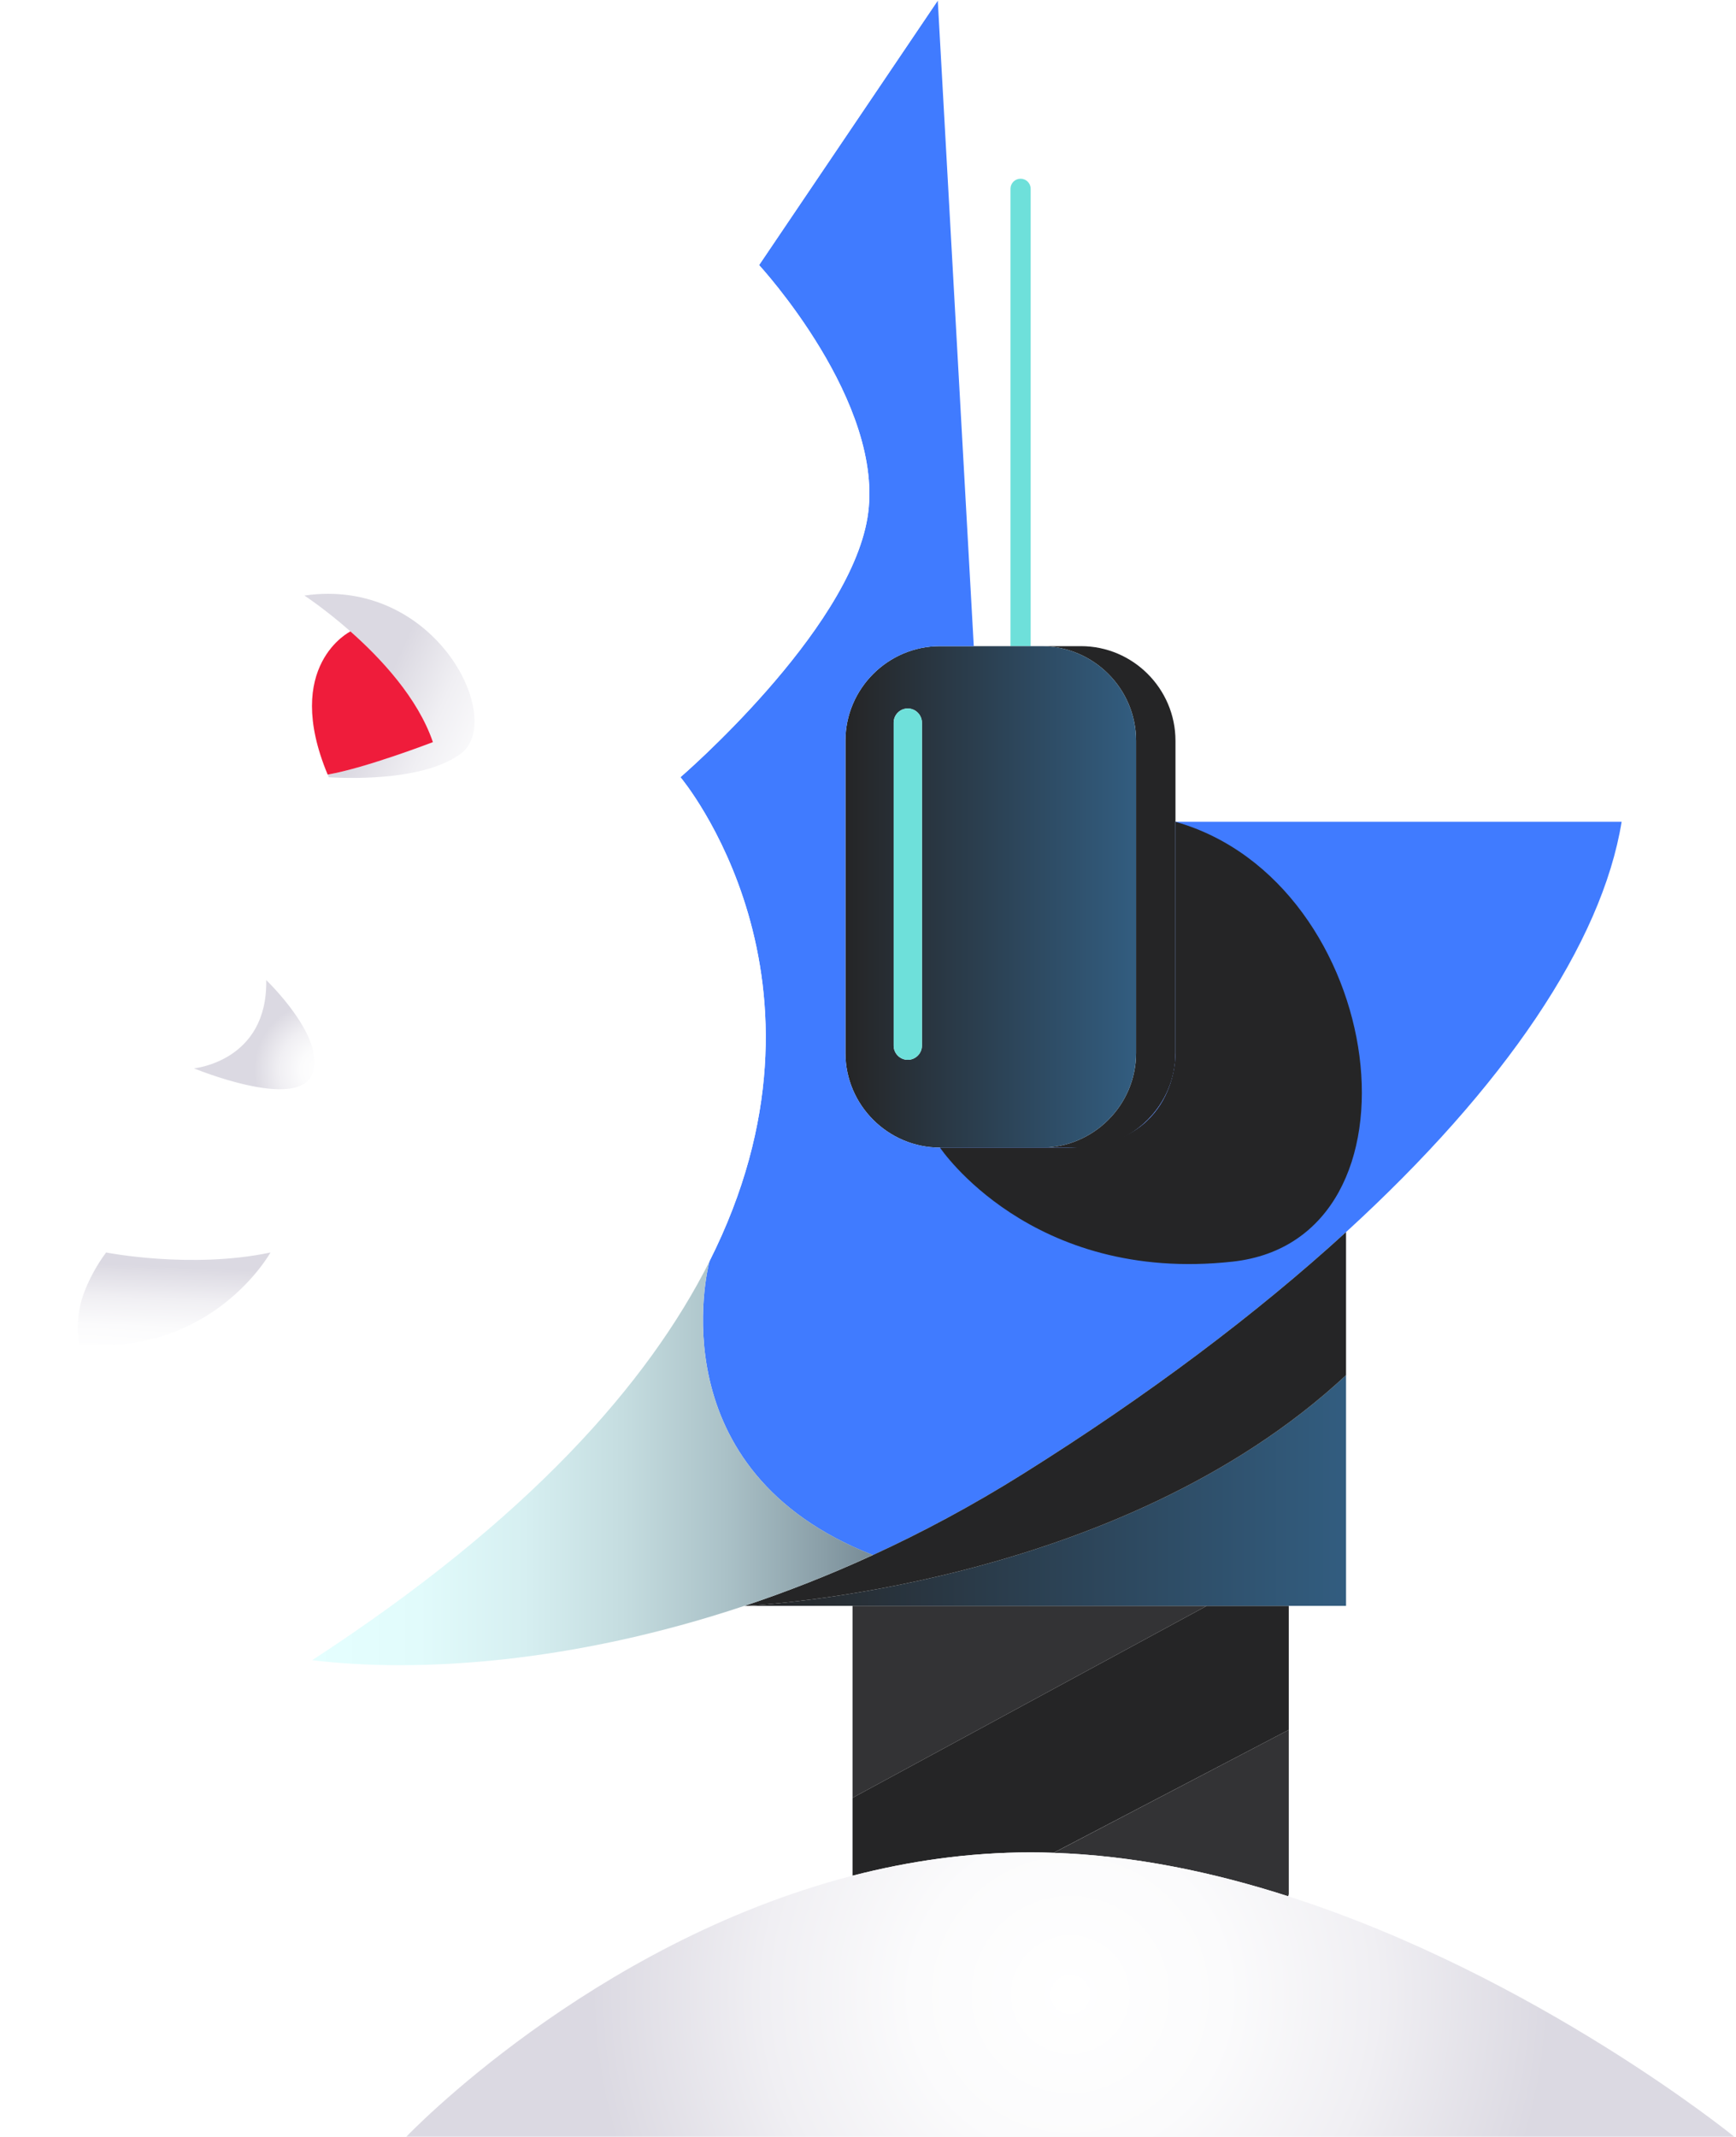
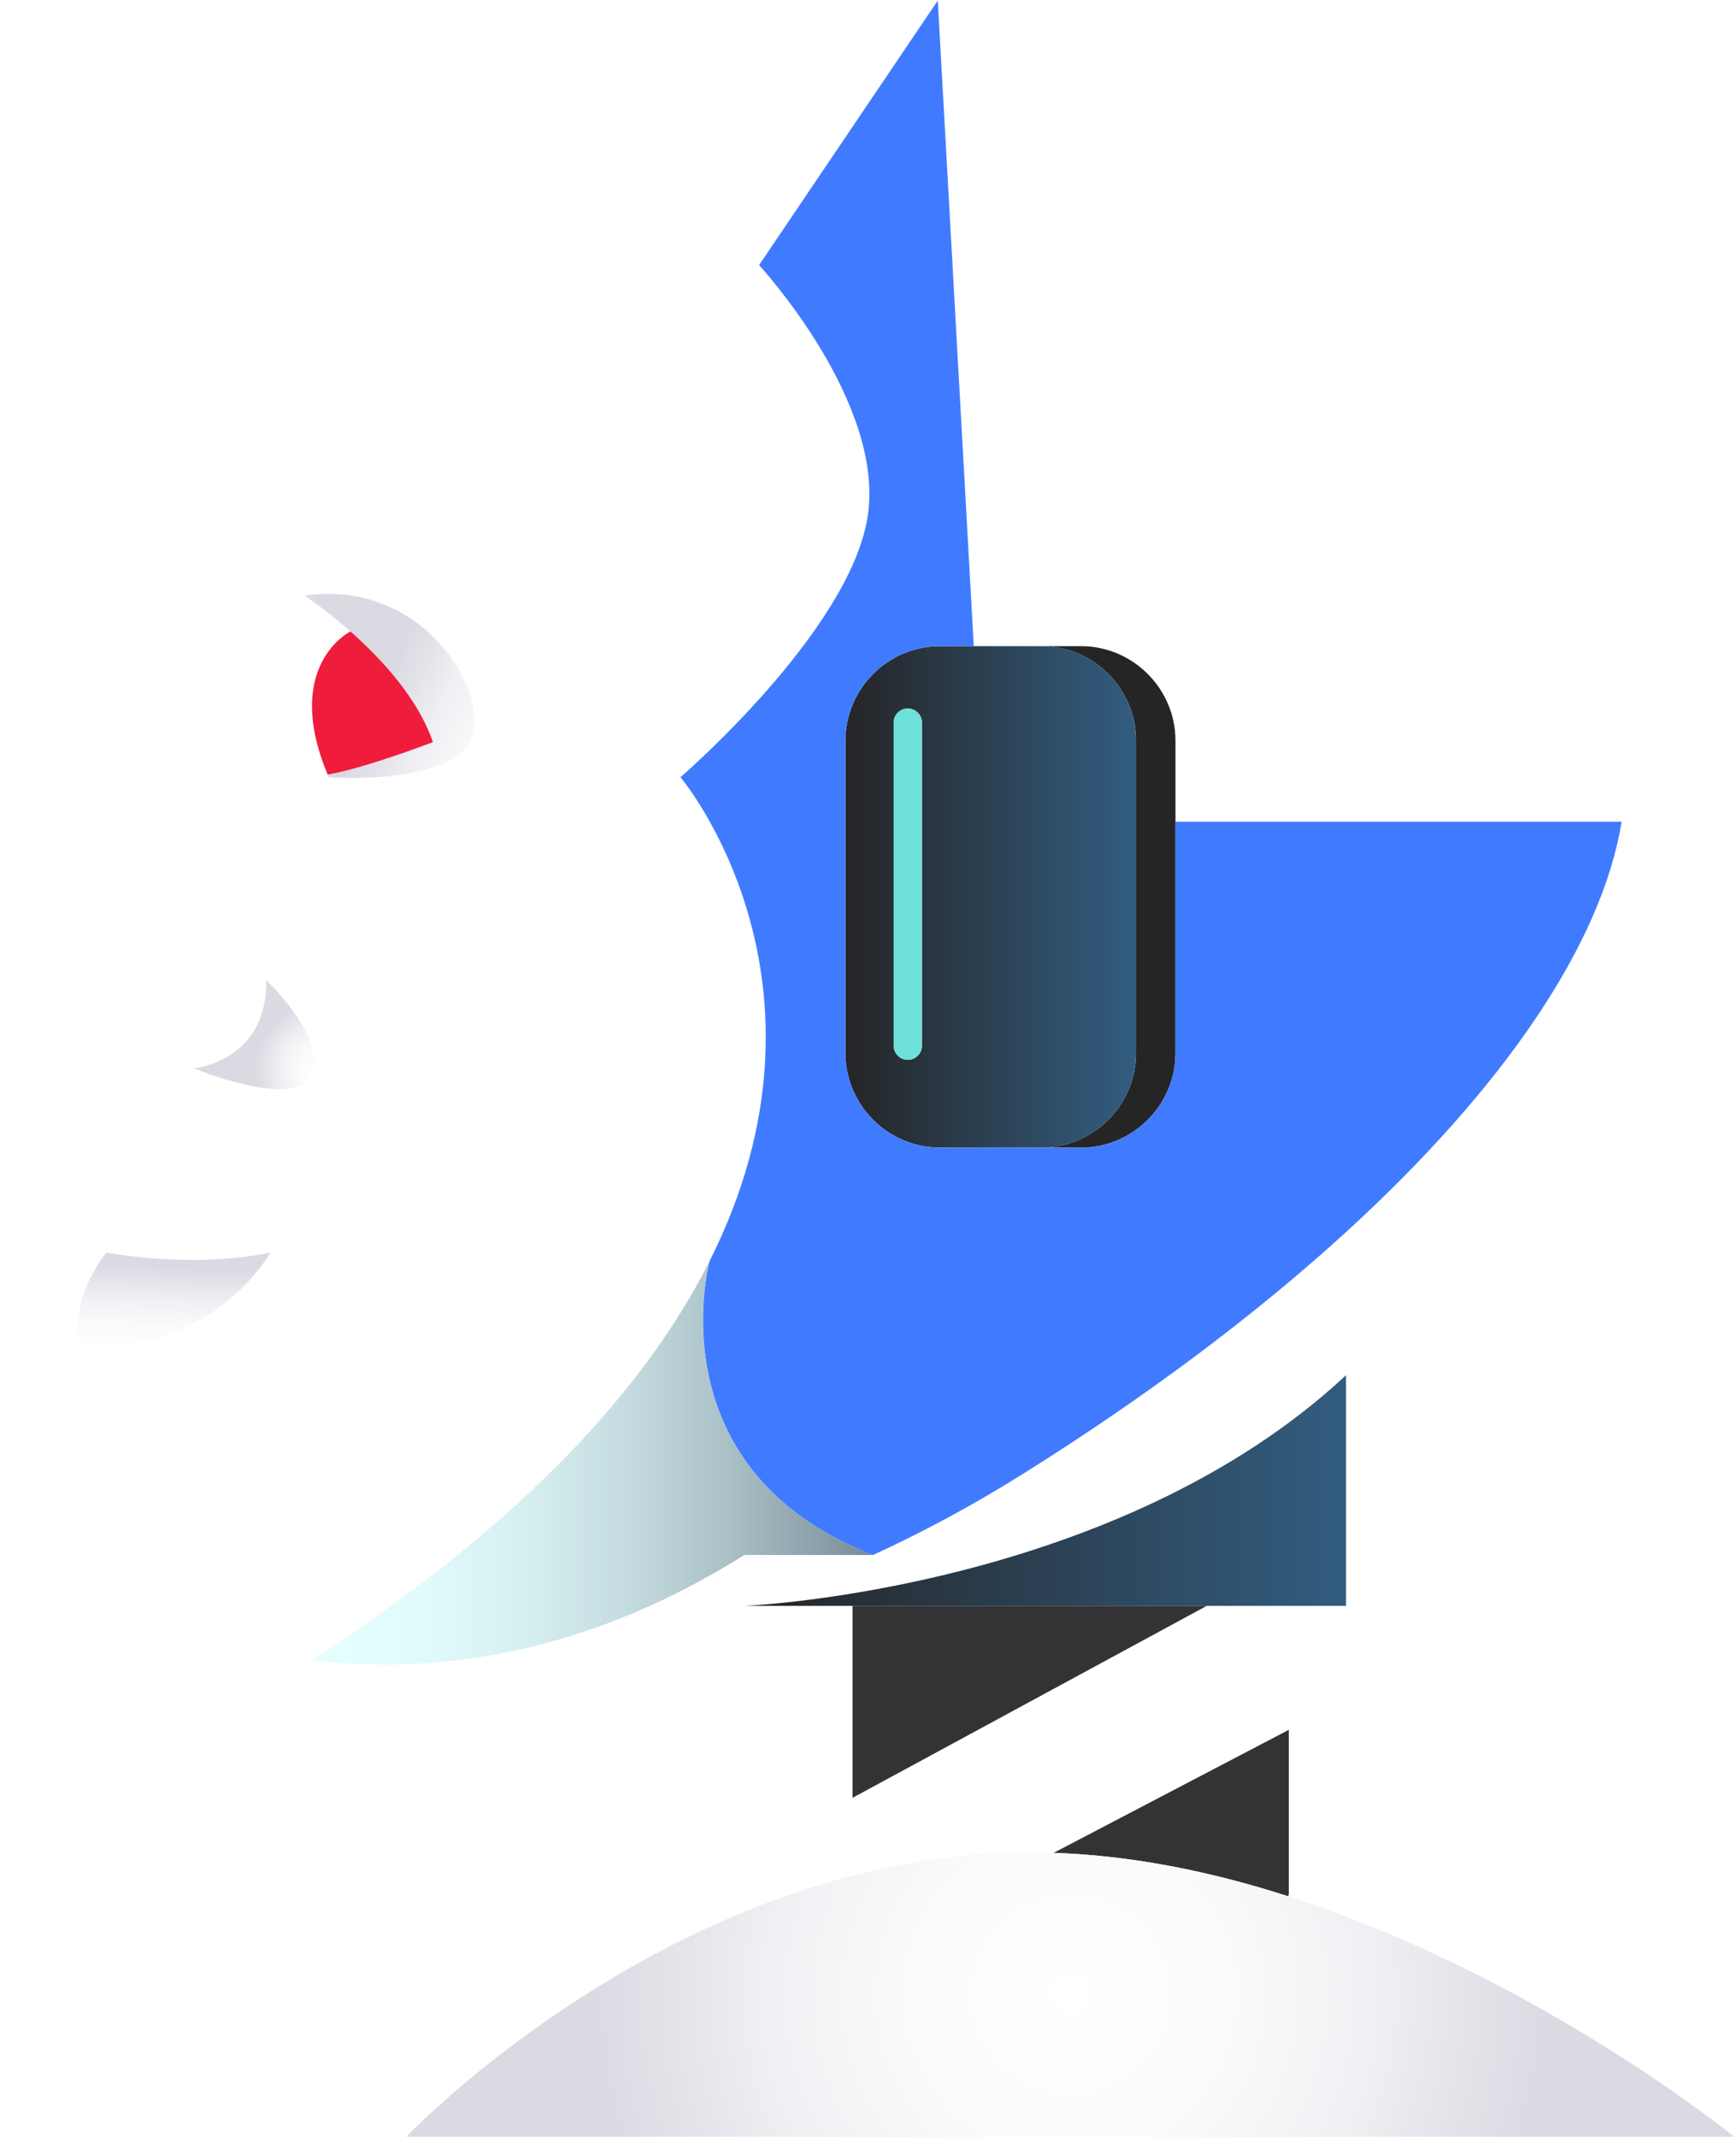
<svg xmlns="http://www.w3.org/2000/svg" width="312" height="384" viewBox="0 0 312 384" fill="none">
-   <path d="M185.234 33.929V116.11H181.609V33.929C181.609 32.923 182.417 32.116 183.422 32.116C184.427 32.116 185.234 32.923 185.234 33.929Z" fill="#6EE0DA" />
  <path d="M231.621 310.846V340.368L231.508 340.751C218.056 336.418 203.769 333.43 189.369 332.949L231.621 310.846Z" fill="#333335" />
  <path d="M216.867 288.573L153.22 323.065V288.573H216.867Z" fill="#333335" />
-   <path d="M231.621 288.573V310.846L189.369 332.934C187.996 332.892 186.608 332.864 185.235 332.864C174.034 332.864 163.302 334.45 153.22 337.055V323.065L216.867 288.573H231.621Z" fill="#252526" />
  <path d="M211.26 147.672V189.23C211.26 198.575 203.613 206.221 194.268 206.221H187.188C196.534 206.221 204.18 198.575 204.18 189.23V133.102C204.18 123.756 196.534 116.11 187.188 116.11H194.268C203.613 116.11 211.26 123.756 211.26 133.102V147.672Z" fill="#252526" />
  <path d="M204.18 133.102V189.23C204.18 198.575 196.534 206.221 187.189 206.221H168.937C159.592 206.221 151.946 198.575 151.946 189.23V133.102C151.946 123.756 159.592 116.11 168.937 116.11H187.189C196.534 116.11 204.18 123.756 204.18 133.102ZM165.695 187.899V129.859C165.695 128.457 164.548 127.311 163.146 127.311C161.744 127.311 160.611 128.457 160.611 129.859V187.899C160.611 189.301 161.758 190.448 163.146 190.448C164.533 190.448 165.695 189.301 165.695 187.899Z" fill="url(#paint0_linear_159_786)" />
  <path d="M153.22 337.055C163.301 334.45 174.034 332.864 185.234 332.864C186.608 332.864 187.996 332.892 189.369 332.949C203.769 333.43 218.056 336.418 231.508 340.751C276.181 355.08 311.679 383.951 311.679 383.951H73.034C73.034 383.951 106.012 349.26 153.22 337.055Z" fill="url(#paint1_radial_159_786)" />
  <path d="M241.915 221.4C225.886 236.041 206.346 250.767 183.776 264.898C174.756 270.547 165.751 275.362 156.873 279.44C118.217 264.317 127.095 228.225 127.492 226.71C127.506 226.667 127.506 226.653 127.506 226.653C152.993 176.061 122.295 139.657 122.295 139.657C122.295 139.657 152.455 113.689 155.896 93.072C159.337 72.456 136.427 47.635 136.427 47.635L168.54 0.101L175.011 116.11H168.937C159.592 116.11 151.945 123.756 151.945 133.101V189.229C151.945 198.575 159.592 206.221 168.937 206.221H194.268C203.613 206.221 211.26 198.575 211.26 189.229V147.671H291.445C287.905 169.434 270.489 195.29 241.915 221.4Z" fill="#407BFF" />
  <path d="M241.915 247.114V288.573H133.807C135.775 288.488 200.98 285.274 241.915 247.114Z" fill="url(#paint2_linear_159_786)" />
-   <path d="M241.915 221.4V247.114C200.98 285.274 135.775 288.488 133.807 288.573C141.34 286.053 149.057 283.037 156.873 279.44C165.751 275.362 174.757 270.548 183.776 264.898C206.346 250.767 225.886 236.041 241.915 221.4Z" fill="#252526" />
-   <path d="M168.54 0.101L136.427 47.635C136.427 47.635 159.337 72.456 155.896 93.073C152.455 113.689 122.295 139.657 122.295 139.657C122.295 139.657 152.993 176.061 127.506 226.653C127.506 226.653 127.506 226.667 127.492 226.71C116.476 248.544 95.01 273.011 56.1 298.329C48.369 297.394 42.082 295.78 37.65 293.798C16.651 284.367 25.444 270.123 25.444 258.158C25.444 246.193 16.269 249.365 14.244 241.606C38.287 243.701 48.609 225.067 48.609 225.067C34.379 228.083 19.073 225.067 19.073 225.067C10.039 225.067 -0.652 209.789 6.343 207.75C13.352 205.711 19.073 188.408 19.073 188.408C5.451 182.037 -4.602 171.601 2.534 164.734C9.657 157.866 25.572 139.148 36.645 126.291C47.717 113.434 39.944 106.057 40.199 96.004C40.453 85.95 36.092 63.097 67.314 29.879C98.522 -3.339 168.54 0.101 168.54 0.101ZM82.776 135.466C90.989 129.448 78.387 103.579 54.712 107.02C54.712 107.02 58.436 109.455 62.981 113.462C62.981 113.462 50.691 119.537 58.889 139.19C57.955 139.36 57.119 139.459 56.425 139.473C56.425 139.473 57.431 139.587 59.087 139.671C64.425 139.969 76.504 140.054 82.776 135.466ZM56.071 193.109C58.861 186.624 47.845 176.118 47.845 176.118C48.128 190.731 34.861 191.977 34.861 191.977C34.861 191.977 53.282 199.609 56.071 193.109Z" fill="white" />
  <g filter="url(#filter0_d_159_786)">
    <path d="M165.694 129.859V187.899C165.694 189.301 164.547 190.448 163.146 190.448C161.744 190.448 160.611 189.301 160.611 187.899V129.859C160.611 128.457 161.758 127.311 163.146 127.311C164.533 127.311 165.694 128.457 165.694 129.859Z" fill="#6EE0DA" />
  </g>
-   <path d="M156.873 279.426C149.057 283.036 141.34 286.052 133.807 288.573H133.765C102.869 298.881 75.088 300.637 56.1 298.329C95.01 273.012 116.476 248.544 127.492 226.71C127.096 228.225 118.218 264.318 156.873 279.426Z" fill="url(#paint3_linear_159_786)" />
+   <path d="M156.873 279.426H133.765C102.869 298.881 75.088 300.637 56.1 298.329C95.01 273.012 116.476 248.544 127.492 226.71C127.096 228.225 118.218 264.318 156.873 279.426Z" fill="url(#paint3_linear_159_786)" />
  <path d="M54.712 107.02C78.387 103.579 90.989 129.448 82.776 135.466C76.504 140.054 64.426 139.969 59.088 139.672C59.017 139.516 58.946 139.346 58.889 139.19C65.714 138.015 77.806 133.356 77.806 133.356C75.102 125.427 68.461 118.305 62.981 113.462C58.436 109.455 54.712 107.02 54.712 107.02Z" fill="url(#paint4_linear_159_786)" />
  <path d="M47.845 176.118C47.845 176.118 58.861 186.625 56.071 193.11C53.282 199.609 34.861 191.977 34.861 191.977C34.861 191.977 48.128 190.731 47.845 176.118Z" fill="url(#paint5_radial_159_786)" />
  <path d="M19.072 225.067C19.072 225.067 34.379 228.083 48.609 225.067C48.609 225.067 38.287 243.701 14.244 241.606C14.244 241.606 14.23 241.535 14.201 241.407C14.046 240.643 13.607 237.655 14.64 233.691L14.683 233.563C15.83 229.797 17.911 226.667 18.733 225.535C18.832 225.379 18.945 225.223 19.072 225.067Z" fill="url(#paint6_linear_159_786)" />
  <g filter="url(#filter1_d_159_786)">
    <path d="M77.806 133.356C77.806 133.356 65.714 138.015 58.889 139.19C50.691 119.537 62.981 113.462 62.981 113.462C68.461 118.305 75.102 125.427 77.806 133.356Z" fill="#EF1C3B" />
  </g>
  <g style="mix-blend-mode:overlay">
-     <path d="M221.525 226.71C185.263 230.689 168.937 206.221 168.937 206.221H191.748C211.798 206.221 211.26 189.23 211.26 189.23V147.671C249.476 158.532 257.802 222.731 221.525 226.71Z" fill="#252526" />
-   </g>
+     </g>
  <defs>
    <filter id="filter0_d_159_786" x="156.611" y="123.311" width="13.083" height="71.137" filterUnits="userSpaceOnUse" color-interpolation-filters="sRGB">
      <feFlood flood-opacity="0" result="BackgroundImageFix" />
      <feColorMatrix in="SourceAlpha" type="matrix" values="0 0 0 0 0 0 0 0 0 0 0 0 0 0 0 0 0 0 127 0" result="hardAlpha" />
      <feOffset />
      <feGaussianBlur stdDeviation="2" />
      <feColorMatrix type="matrix" values="0 0 0 0 0.243 0 0 0 0 1 0 0 0 0 1 0 0 0 0.75 0" />
      <feBlend mode="normal" in2="BackgroundImageFix" result="effect1_dropShadow_159_786" />
      <feBlend mode="normal" in="SourceGraphic" in2="effect1_dropShadow_159_786" result="shape" />
    </filter>
    <filter id="filter1_d_159_786" x="52.07" y="109.462" width="29.736" height="33.728" filterUnits="userSpaceOnUse" color-interpolation-filters="sRGB">
      <feFlood flood-opacity="0" result="BackgroundImageFix" />
      <feColorMatrix in="SourceAlpha" type="matrix" values="0 0 0 0 0 0 0 0 0 0 0 0 0 0 0 0 0 0 127 0" result="hardAlpha" />
      <feOffset />
      <feGaussianBlur stdDeviation="2" />
      <feColorMatrix type="matrix" values="0 0 0 0 0.243 0 0 0 0 1 0 0 0 0 1 0 0 0 0.75 0" />
      <feBlend mode="normal" in2="BackgroundImageFix" result="effect1_dropShadow_159_786" />
      <feBlend mode="normal" in="SourceGraphic" in2="effect1_dropShadow_159_786" result="shape" />
    </filter>
    <linearGradient id="paint0_linear_159_786" x1="151.946" y1="161.166" x2="204.18" y2="161.166" gradientUnits="userSpaceOnUse">
      <stop stop-color="#252526" />
      <stop offset="1" stop-color="#325D80" />
    </linearGradient>
    <radialGradient id="paint1_radial_159_786" cx="0" cy="0" r="1" gradientUnits="userSpaceOnUse" gradientTransform="translate(192.357 358.408) scale(86.288 86.288)">
      <stop stop-color="white" />
      <stop offset="0.33" stop-color="#FBFBFC" />
      <stop offset="0.64" stop-color="#F0EFF3" />
      <stop offset="0.95" stop-color="#DEDCE4" />
      <stop offset="1" stop-color="#DBD9E2" />
    </radialGradient>
    <linearGradient id="paint2_linear_159_786" x1="133.807" y1="267.843" x2="241.915" y2="267.843" gradientUnits="userSpaceOnUse">
      <stop stop-color="#252526" />
      <stop offset="1" stop-color="#325D80" />
    </linearGradient>
    <linearGradient id="paint3_linear_159_786" x1="56.1" y1="262.972" x2="156.873" y2="262.972" gradientUnits="userSpaceOnUse">
      <stop stop-color="#E5FFFF" />
      <stop offset="0.19" stop-color="#E1FBFB" />
      <stop offset="0.38" stop-color="#D6EFF1" />
      <stop offset="0.56" stop-color="#C4DCDF" />
      <stop offset="0.74" stop-color="#AAC1C7" />
      <stop offset="0.91" stop-color="#8A9FA8" />
      <stop offset="1" stop-color="#778B96" />
    </linearGradient>
    <linearGradient id="paint4_linear_159_786" x1="95.435" y1="138.383" x2="67.937" y2="125.909" gradientUnits="userSpaceOnUse">
      <stop stop-color="white" />
      <stop offset="0.33" stop-color="#FBFBFC" />
      <stop offset="0.64" stop-color="#F0EFF3" />
      <stop offset="0.95" stop-color="#DEDCE4" />
      <stop offset="1" stop-color="#DBD9E2" />
    </linearGradient>
    <radialGradient id="paint5_radial_159_786" cx="0" cy="0" r="1" gradientUnits="userSpaceOnUse" gradientTransform="translate(58.011 192.232) scale(12.319 12.319)">
      <stop stop-color="white" />
      <stop offset="0.33" stop-color="#FBFBFC" />
      <stop offset="0.64" stop-color="#F0EFF3" />
      <stop offset="0.95" stop-color="#DEDCE4" />
      <stop offset="1" stop-color="#DBD9E2" />
    </radialGradient>
    <linearGradient id="paint6_linear_159_786" x1="31.476" y1="227.644" x2="30.712" y2="244.069" gradientUnits="userSpaceOnUse">
      <stop stop-color="#DBD9E2" />
      <stop offset="0.05" stop-color="#DEDCE4" />
      <stop offset="0.36" stop-color="#F0EFF3" />
      <stop offset="0.67" stop-color="#FBFBFC" />
      <stop offset="1" stop-color="white" />
    </linearGradient>
  </defs>
</svg>